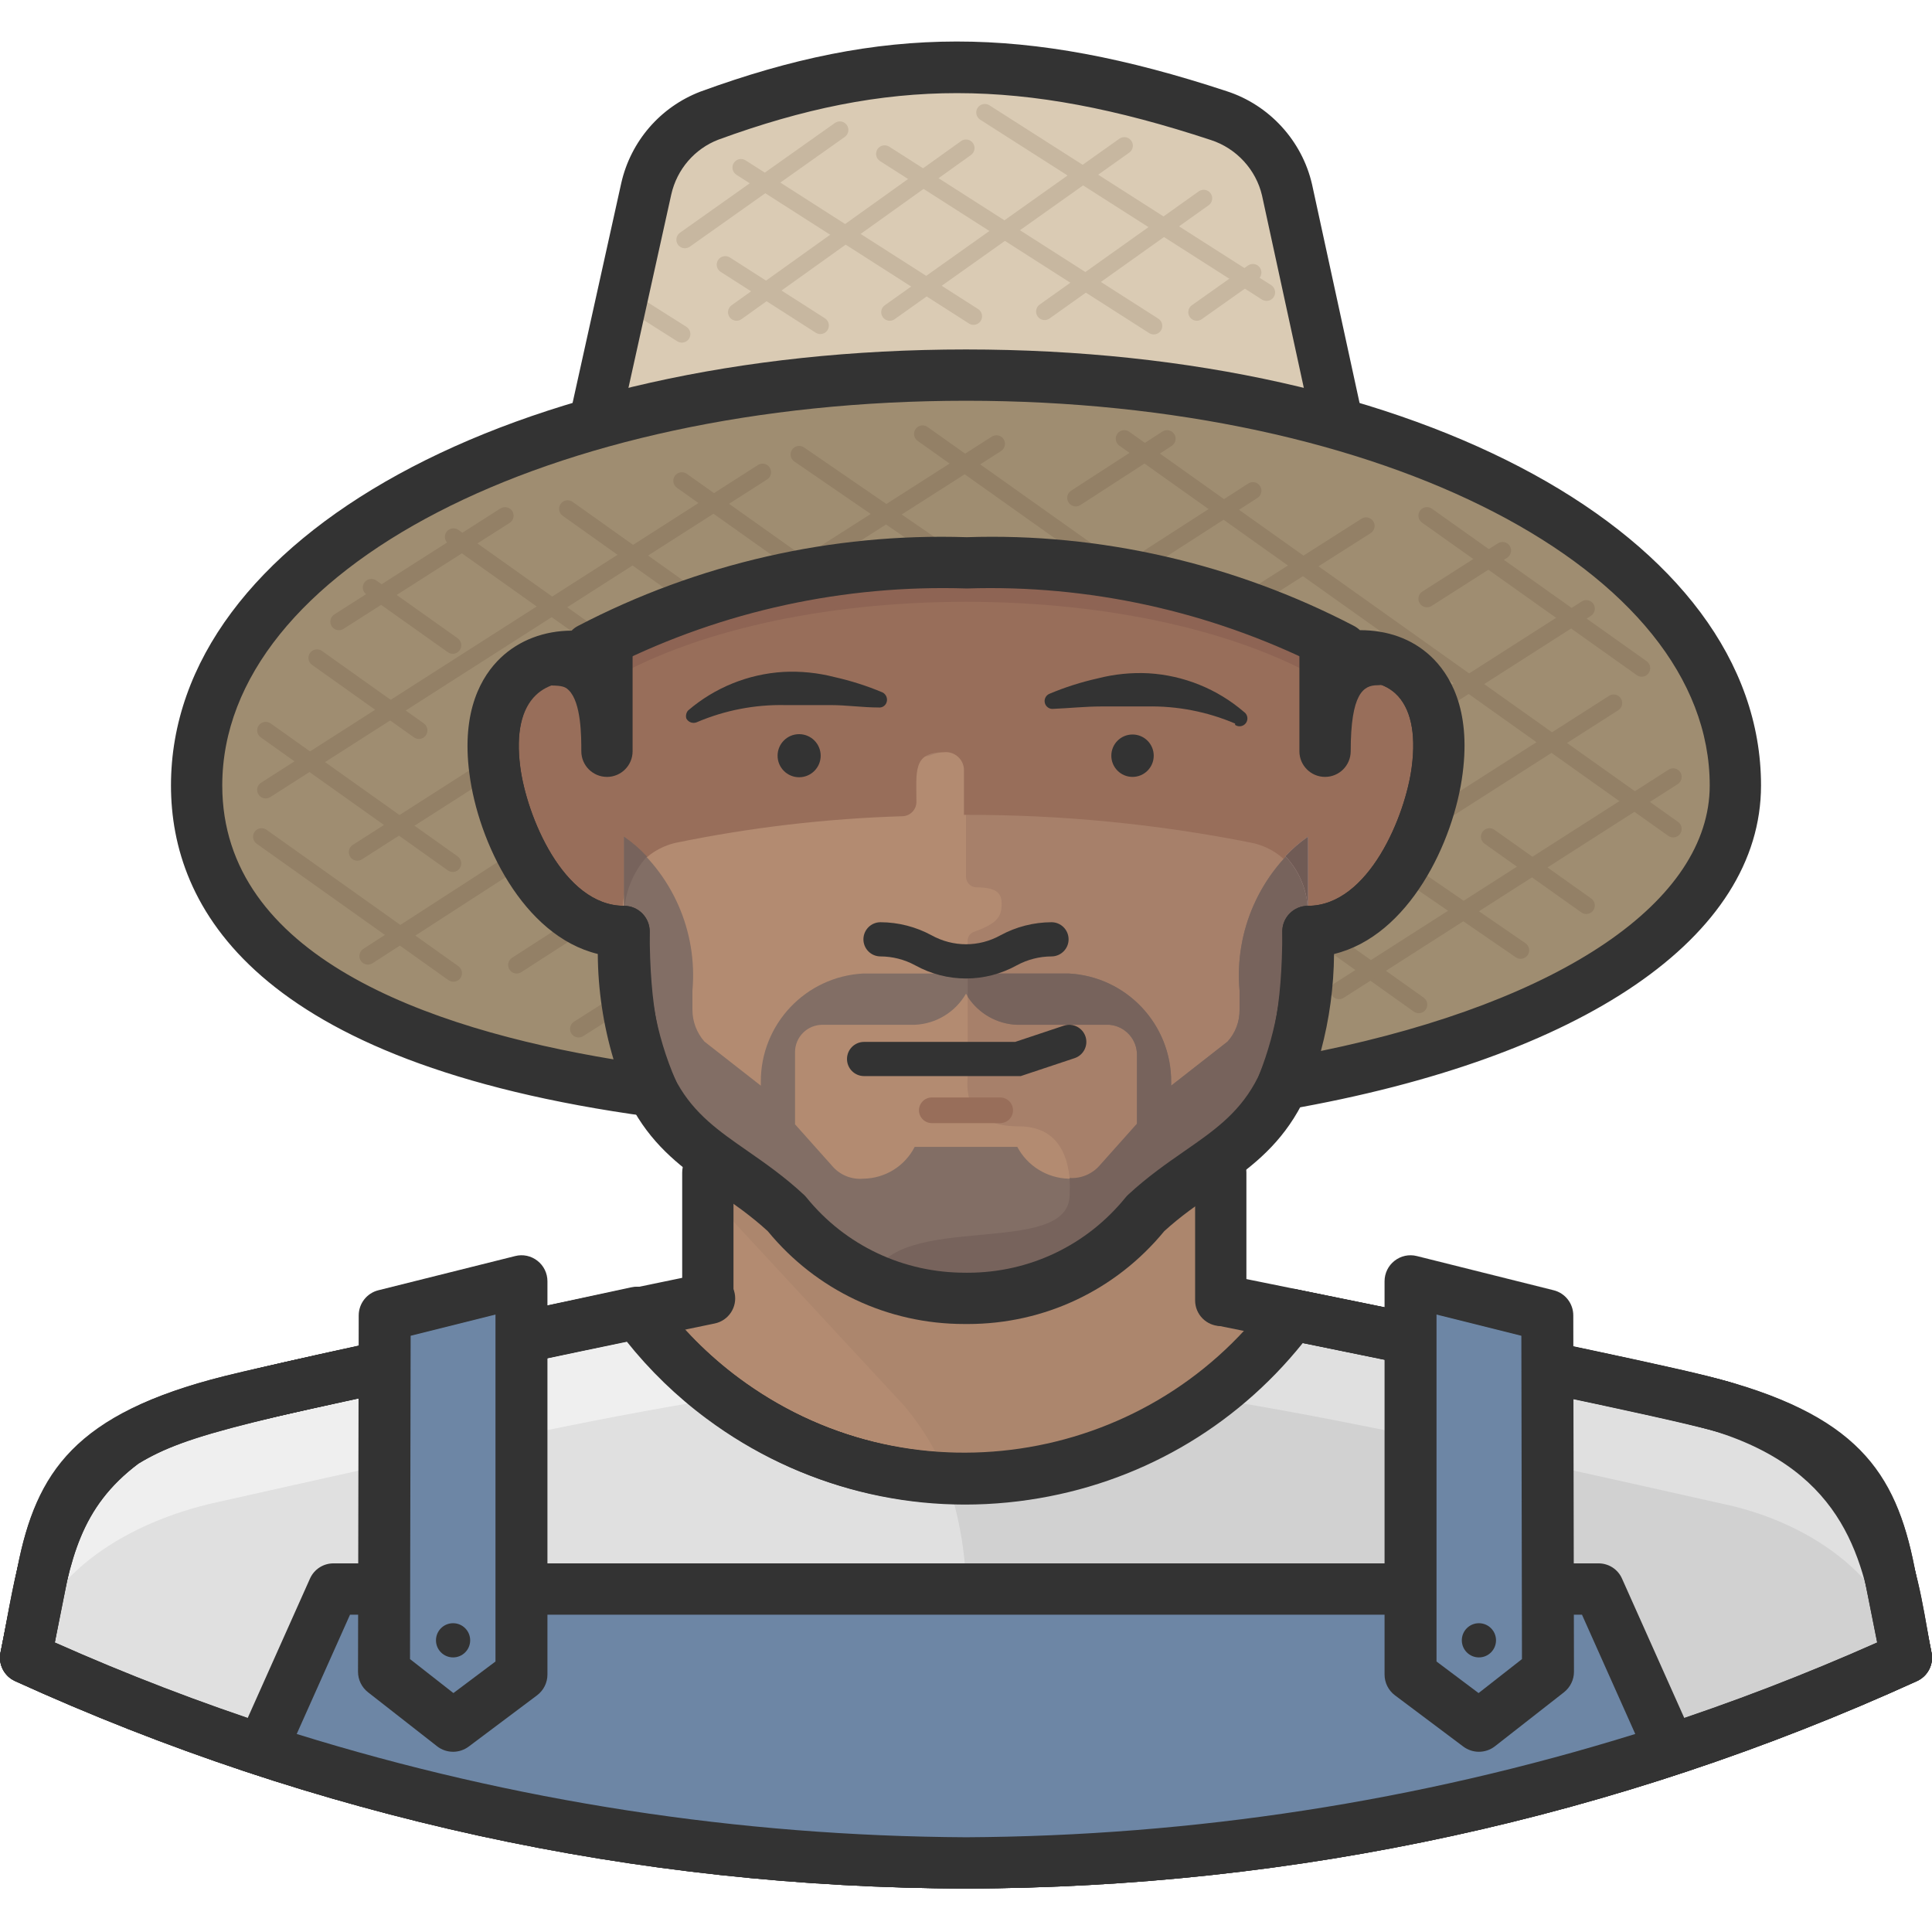
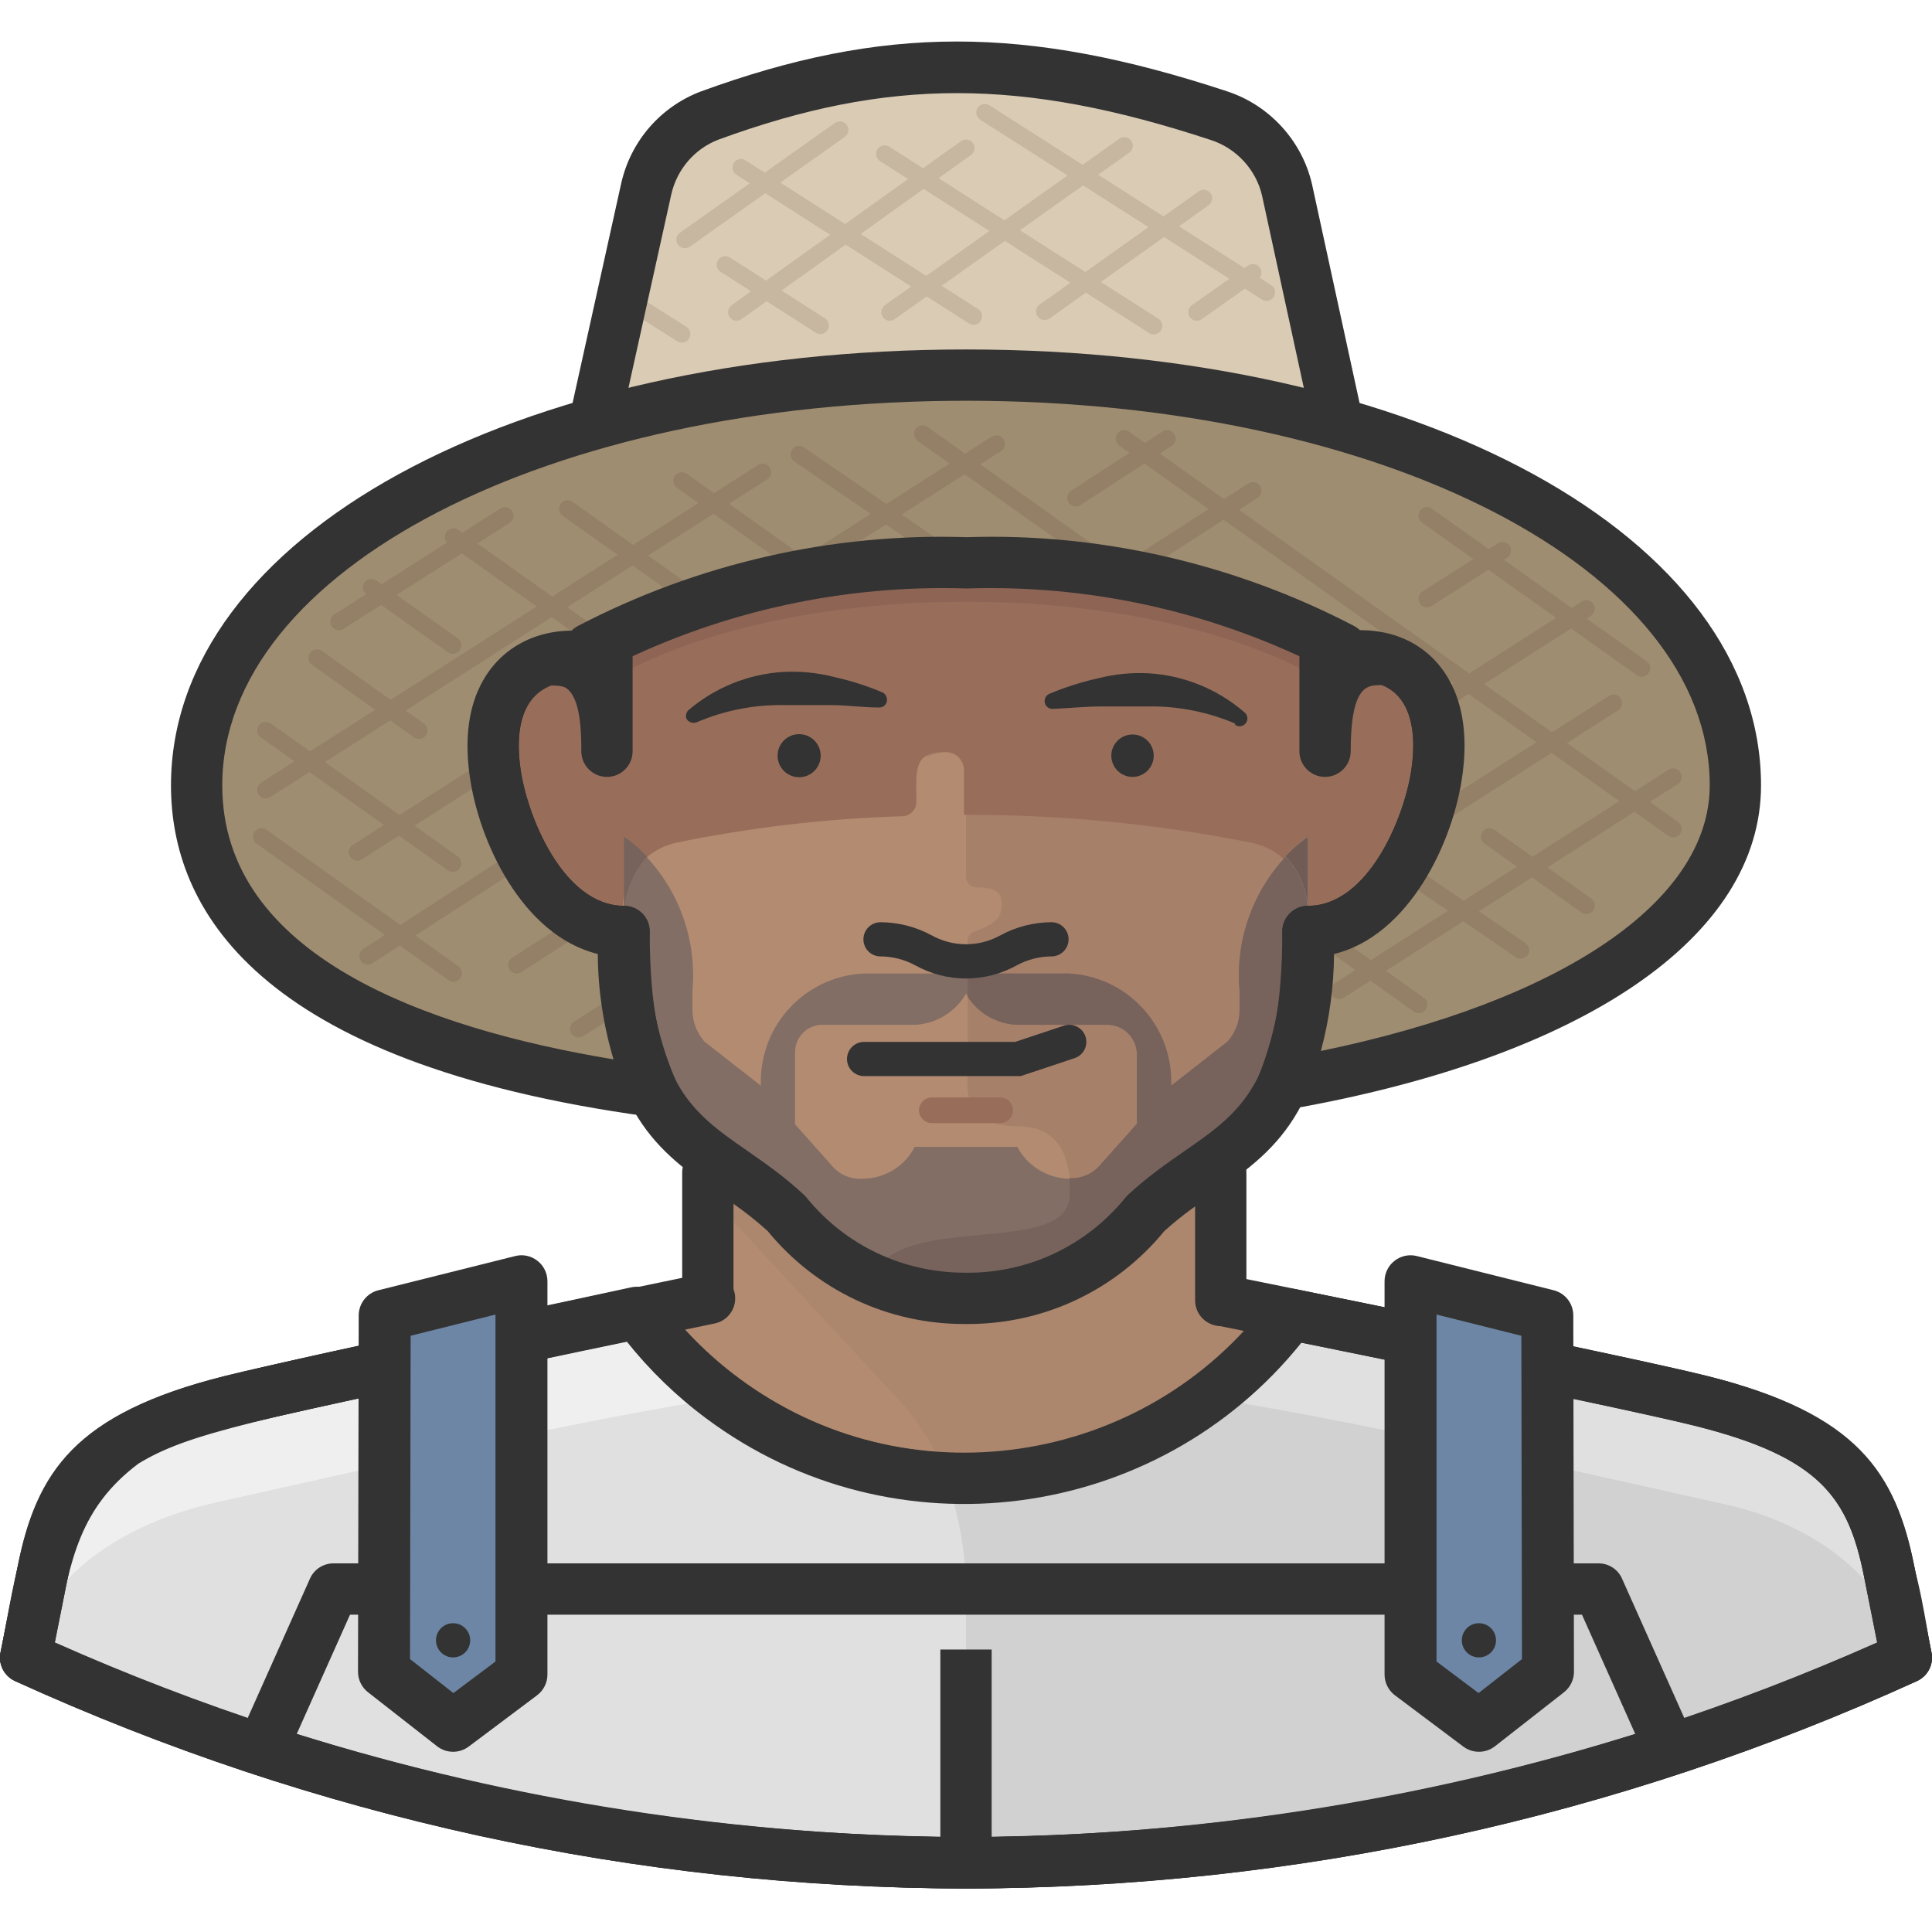
<svg xmlns="http://www.w3.org/2000/svg" height="512pt" viewBox="0 -11 512.001 512" width="512pt">
  <path d="m500.672 405.574c-4.531-22.926-13.594-36.246-49.84-45.309-22.746-5.711-126.867-26.734-126.867-26.734v-33.801h-135.93v33.348s-104.121 21.57-126.867 27.188c-36.246 9.062-45.309 22.293-49.84 45.309l-4.531 22.746c78.262 35.625 163.215 54.16 249.203 54.371 85.988-.211 170.941-18.746 249.203-54.371zm0 0" fill="#b38b71" />
  <path d="m450.832 360.266c-22.746-5.711-126.867-26.734-126.867-26.734v-33.891h-135.93v6.254l51.746 55.82c12.281 14.754 18.125 33.82 16.219 52.922v68.055c85.988-.215 170.941-18.75 249.203-54.371l-4.531-22.746c-4.531-22.926-13.594-36.246-49.84-45.309zm0 0" fill="#ac866d" />
  <path d="m6.797 428.32c78.262 35.621 163.215 54.156 249.203 54.371 85.988-.215 170.941-18.75 249.203-54.371-4.078-20.301-5.254-53.105-49.023-66.605-16.129-4.531-97.508-20.934-113.727-24.285-35.5 47.758-102.992 57.699-150.75 22.203-8.629-6.414-16.246-14.082-22.605-22.75-105.027 22.113-120.977 25.105-135.93 34.164-20.66 15.496-21.656 33.895-26.371 57.273zm0 0" fill="#efefef" />
  <path d="m256.02 489.484c-87.586-.211-172.371-18.715-252.035-54.98-2.883-1.309-4.473-4.434-3.852-7.531.566-2.797 1.078-5.52 1.574-8.176 3.812-20.383 7.105-37.973 27.383-53.176 15.633-9.516 29.707-12.48 121.266-31.734l17.344-3.656c2.586-.559 5.297.477 6.879 2.637 5.973 8.133 13.098 15.301 21.176 21.309 21.645 16.082 48.266 22.77 74.93 18.852 26.68-3.93 50.23-18.008 66.316-39.656 1.57-2.121 4.242-3.16 6.832-2.602l11.383 2.336c28.848 5.895 88.875 18.16 102.805 22.07 43.531 13.426 49.051 44.789 52.699 65.543.379 2.184.75 4.281 1.148 6.266.621 3.094-.973 6.211-3.848 7.52-79.664 36.266-164.453 54.77-252 54.98zm-241.523-65.156c76.473 34.016 157.699 51.363 241.523 51.566 83.793-.203 165.043-17.559 241.527-51.586-.07-.406-.148-.824-.219-1.238-3.445-19.566-7.727-43.93-43.152-54.859-13.293-3.734-75.23-16.391-101.68-21.797l-7.258-1.484c-18.141 22.602-43.742 37.301-72.574 41.547-30.227 4.469-60.457-3.141-85.016-21.398-7.988-5.93-15.152-12.867-21.348-20.66l-13.148 2.77c-87.586 18.422-103.363 21.742-116.461 29.68-15.492 11.656-18.062 25.398-21.625 44.426-.184 1.008-.375 2.016-.57 3.035zm0 0" fill="#333" />
  <path d="m505.203 428.32c-5.164-22.293-26.641-36.25-49.023-40.871-59.355-13.32-101.133-22.562-135.93-28-38.211 28.441-90.559 28.441-128.77 0-34.254 5.348-75.668 14.59-134.297 27.73-22.383 4.98-45.312 18.121-50.656 40.867 78.527 34.812 163.309 53.309 249.203 54.371 85.891-1.062 170.672-19.559 249.203-54.371zm0 0" fill="#e0e0e0" />
  <path d="m256 482.691c85.988-.215 170.941-18.75 249.203-54.371l-4.258-21.387c-4.949-22.465-22.363-40.09-44.766-45.309l-2.086-.637c-9.875-2.535-33.074-7.52-56.094-12.324l-46.125-9.516-9.059-1.902c-20.262 27.422-52.359 43.57-86.453 43.5h-4.895c3.598 10.918 5.133 22.41 4.531 33.891zm0 0" fill="#e0e0e0" />
  <path d="m505.203 428.32c-5.164-22.293-26.641-36.25-49.023-40.871-59.355-13.32-101.133-22.562-135.93-28-18.602 13.98-41.25 21.523-64.52 21.477h-4.895c3.773 10.824 5.523 22.25 5.164 33.711v68.055h15.586.906c80.297-3.348 159.246-21.793 232.711-54.371zm0 0" fill="#d1d1d1" />
  <path d="m256.02 489.398c-87.566-.215-172.355-18.719-252.035-54.984-2.875-1.309-4.469-4.422-3.852-7.523l4.531-22.652c4.852-24.551 15.387-40.699 54.855-50.566 22.621-5.672 122.891-26.371 127.145-27.25 3.633-.77 7.277 1.613 8.027 5.285.762 3.672-1.605 7.266-5.281 8.027-1.043.211-104.238 21.512-126.586 27.121-33.23 8.312-40.684 19.062-44.828 40.035l-3.473 17.363c76.484 34 157.703 51.344 241.496 51.551 83.754-.203 164.973-17.551 241.461-51.551l-3.473-17.344c-4.129-20.992-11.582-31.742-44.82-40.055-22.328-5.512-125.531-26.363-126.566-26.574-3.684-.742-6.062-4.328-5.32-8.008.754-3.684 4.391-6.055 8.012-5.32 4.254.859 104.527 21.125 127.148 26.707 39.715 9.93 49.93 25.445 54.883 50.602l4.523 22.629c.621 3.098-.973 6.215-3.848 7.523-79.691 36.266-164.48 54.77-252 54.984zm0 0" fill="#333" />
  <path d="m256.02 489.484c-87.586-.211-172.371-18.715-252.035-54.98-2.871-1.309-4.469-4.414-3.852-7.512l4.531-22.746c4.949-25.141 15.156-40.652 54.855-50.574 11.812-2.938 45.543-10.16 75.305-16.539 11.992-2.566 23.371-5 32.469-6.98 2.648-.543 5.332.457 6.922 2.629 5.973 8.133 13.094 15.301 21.176 21.309 44.688 33.191 108.043 23.867 141.246-20.805 1.566-2.117 4.277-3.109 6.797-2.613 39.273 7.949 93.309 18.984 109.082 23.008 39.43 9.859 49.973 26.012 54.82 50.566l4.531 22.746c.621 3.098-.973 6.203-3.848 7.512-79.664 36.266-164.453 54.77-252 54.98zm-241.5-65.141c76.465 34 157.688 51.348 241.5 51.551 83.77-.203 164.988-17.551 241.457-51.559l-3.469-17.434v-.008c-4.152-20.973-11.602-31.727-44.824-40.035-16.336-4.18-78.477-16.797-104.301-22.027-38.316 47.727-108.078 56.98-157.598 20.16-7.984-5.922-15.141-12.859-21.328-20.637-8.297 1.785-18.074 3.883-28.285 6.07-29.66 6.352-63.277 13.555-74.863 16.434-33.23 8.309-40.684 19.059-44.812 40.023zm0 0" fill="#333" />
-   <path d="m256.02 489.484c-87.586-.211-172.371-18.715-252.035-54.98-2.883-1.309-4.473-4.434-3.852-7.531.566-2.797 1.078-5.52 1.574-8.176 3.812-20.383 7.105-37.973 27.383-53.176 15.633-9.516 29.707-12.48 121.266-31.734l17.344-3.656c2.586-.559 5.297.477 6.879 2.637 5.973 8.133 13.098 15.301 21.176 21.309 21.645 16.082 48.266 22.77 74.93 18.852 26.68-3.93 50.23-18.008 66.316-39.656 1.57-2.121 4.242-3.16 6.832-2.602l11.383 2.336c28.848 5.895 88.875 18.16 102.805 22.07 43.531 13.426 49.051 44.789 52.699 65.543.379 2.184.75 4.281 1.148 6.266.621 3.094-.973 6.211-3.848 7.52-79.664 36.266-164.453 54.77-252 54.98zm-241.523-65.156c76.473 34.016 157.699 51.363 241.523 51.566 83.793-.203 165.043-17.559 241.527-51.586-.07-.406-.148-.824-.219-1.238-3.445-19.566-7.727-43.93-43.152-54.859-13.293-3.734-75.23-16.391-101.68-21.797l-7.258-1.484c-18.141 22.602-43.742 37.301-72.574 41.547-30.227 4.469-60.457-3.141-85.016-21.398-7.988-5.93-15.152-12.867-21.348-20.66l-13.148 2.77c-87.586 18.422-103.363 21.742-116.461 29.68-15.492 11.656-18.062 25.398-21.625 44.426-.184 1.008-.375 2.016-.57 3.035zm0 0" fill="#333" />
  <path d="m187.586 339.789c-3.754 0-6.797-3.047-6.797-6.797v-33.258c0-3.75 3.043-6.797 6.797-6.797 3.75 0 6.797 3.047 6.797 6.797v33.258c0 3.75-3.047 6.797-6.797 6.797zm0 0" fill="#333" />
  <path d="m323.516 340.414c-3.754 0-6.797-3.043-6.797-6.793v-33.887c0-3.754 3.043-6.797 6.797-6.797 3.75 0 6.793 3.043 6.793 6.797v33.887c0 3.75-3.043 6.793-6.793 6.793zm0 0" fill="#333" />
  <path d="m249.203 426.141h13.594v56.551h-13.594zm0 0" fill="#333" />
-   <path d="m423.645 410.105h-335.289l-19.031 42.59c60.312 19.543 123.277 29.66 186.676 29.996 63.398-.336 126.363-10.453 186.676-29.996zm0 0" fill="#6d86a5" />
  <path d="m256.035 489.484c-64.25-.336-127.75-10.539-188.805-30.316-1.836-.602-3.332-1.949-4.113-3.707-.789-1.762-.785-3.773.004-5.531l19.031-42.594c1.094-2.449 3.52-4.027 6.203-4.027h335.289c2.684 0 5.117 1.574 6.203 4.027l19.027 42.594c.789 1.758.789 3.77.008 5.531-.785 1.758-2.281 3.105-4.113 3.707-61.051 19.777-124.547 29.98-188.734 30.316zm-177.402-40.961c57.504 17.848 117.148 27.051 177.402 27.371 60.188-.32 119.832-9.523 177.328-27.371l-14.125-31.621h-326.477zm0 0" fill="#333" />
  <path d="m120.07 446.352-18.305-14.316.184-94.426 36.246-9.062v104.215zm0 0" fill="#6d86a5" />
  <path d="m120.07 453.238c-1.5 0-3-.484-4.242-1.461l-18.305-14.316c-1.672-1.312-2.648-3.32-2.645-5.434l.184-94.426c.004-3.16 2.156-5.91 5.215-6.672l36.25-9.062c2.051-.531 4.234-.055 5.906 1.258 1.672 1.301 2.645 3.301 2.645 5.426v104.211c0 2.168-1.016 4.211-2.75 5.512l-18.125 13.594c-1.223.91-2.68 1.371-4.133 1.371zm-11.41-24.559 11.5 9 11.148-8.363v-91.945l-22.484 5.621zm0 0" fill="#333" />
  <path d="m124.602 423.699c0 2.5-2.027 4.531-4.531 4.531-2.5 0-4.531-2.031-4.531-4.531 0-2.504 2.031-4.531 4.531-4.531 2.504 0 4.531 2.027 4.531 4.531zm0 0" fill="#333" />
  <path d="m391.93 446.352 18.305-14.316-.18-94.426-36.25-9.062v104.215zm0 0" fill="#6d86a5" />
  <path d="m391.93 453.238c-1.453 0-2.902-.461-4.133-1.371l-18.125-13.594c-1.734-1.301-2.75-3.344-2.75-5.512v-104.215c0-2.121.973-4.121 2.645-5.422 1.672-1.312 3.84-1.781 5.91-1.258l36.25 9.062c3.062.758 5.211 3.512 5.211 6.672l.18 94.426c.008 2.113-.977 4.121-2.637 5.434l-18.301 14.316c-1.25.977-2.754 1.461-4.25 1.461zm-11.238-23.922 11.148 8.363 11.496-9-.16-85.688-22.484-5.621zm0 0" fill="#333" />
  <path d="m396.461 423.699c0 2.5-2.027 4.531-4.531 4.531-2.504 0-4.531-2.031-4.531-4.531 0-2.504 2.027-4.531 4.531-4.531 2.504 0 4.531 2.027 4.531 4.531zm0 0" fill="#333" />
  <path d="m256 333.078c18.453.141 35.965-8.133 47.574-22.473 21.023-19.484 43.043-18.125 43.043-74.762 20.391 0 32.172-26.367 34.254-42.77 3.172-24.289-11.324-32.625-25.191-29.723v-27.188c0-52.648-27.727-99.68-99.68-99.68s-99.68 46.758-99.68 99.68v27.188c-13.867-2.902-28.367 5.438-25.195 29.723 2.086 16.402 13.867 42.77 34.254 42.77 0 56.637 22.023 55.188 43.047 74.762 11.609 14.34 29.121 22.613 47.574 22.473zm0 0" fill="#b38b71" />
  <path d="m355.684 163.348v-27.184c0-52.559-27.188-99.23-99.684-99.68v103.574c0 19.395-11.961 29.816-45.309 29.816-1.539 0-1.449 4.348 0 4.531 11.793.93 22.945 5.742 31.715 13.684.922 1.176 2.48 1.645 3.898 1.176 1.387-.492 2.812-.887 4.258-1.176 2.453-.504 4.844 1.082 5.348 3.531.059.301.09.602.09.91v28.816c0 1.551 1.258 2.809 2.809 2.809 6.254 0 6.797 2.266 6.617 5.164-.184 2.898-1.633 4.621-7.523 6.707-1.004.465-1.594 1.527-1.449 2.629v35.25c0 2.176-2.086 13.594 13.594 13.594 13.59 0 13.59 13.59 13.59 18.121 0 17.039-46.215 3.988-52.285 22.203 7.801 3.32 16.168 5.105 24.648 5.258 18.449.137 35.961-8.133 47.574-22.477 21.023-19.48 43.043-18.121 43.043-74.758 20.391 0 32.168-26.371 34.254-42.773 3.176-24.289-11.598-32.172-25.188-29.727zm0 0" fill="#a7806a" />
  <path d="m355.41 163.531v-27.188c0-52.648-27.73-99.68-99.68-99.68-71.953 0-99.684 46.758-99.684 99.68v27.188c-13.863-2.992-28.273 5.438-25.191 29.723 2.086 16.312 13.863 42.68 34.164 42.77v-6.16c.066-8.348 5.832-15.57 13.957-17.488 19.844-4.094 40.008-6.457 60.262-7.07 1.996-.094 3.578-1.715 3.625-3.715 0-8.066-1-13.23 7.156-13.23 2.629-.355 5.051 1.488 5.406 4.117.016.105.023.215.031.324v12.141c25.648-.074 51.242 2.414 76.391 7.434 8.27 1.773 14.211 9.031 14.32 17.488v6.16c20.387 0 32.078-26.461 34.164-42.77 3.441-24.285-11.059-32.352-24.922-29.723zm0 0" fill="#986e5a" />
  <path d="m328.496 251.523v5.074c.043 3.109-1.09 6.117-3.172 8.426l-14.953 11.691v-.906c.117-15.336-11.867-28.043-27.184-28.82h-54.371c-15.316.777-27.305 13.484-27.188 28.82v.906l-14.953-11.691c-2.043-2.332-3.172-5.328-3.172-8.426v-5.074c1.41-15.812-5.441-31.23-18.121-40.781v25.102c0 56.637 22.02 55.188 43.043 74.762 21.629 26.273 60.461 30.039 86.738 8.41 3.066-2.523 5.887-5.344 8.41-8.41 20.934-19.391 42.953-18.125 43.043-74.398v-25.465c-12.676 9.551-19.531 24.969-18.121 40.781zm-27.188 35.43-9.785 10.965c-2.043 2.449-5.16 3.738-8.336 3.445-5.719-.152-10.914-3.375-13.594-8.43h-27.188c-2.617 5.113-7.848 8.355-13.59 8.43-3.18.293-6.297-.996-8.34-3.445l-9.785-10.965v-19.121c0-4.004 3.246-7.25 7.25-7.25h24.465c5.645-.238 10.773-3.348 13.594-8.246 2.82 4.898 7.949 8.008 13.594 8.246h24.465c4.156.379 7.316 3.898 7.25 8.066zm0 0" fill="#826e65" />
  <path d="m328.496 251.523v5.074c.043 3.109-1.09 6.117-3.172 8.426l-14.953 11.691v-.906c.117-15.336-11.867-28.043-27.184-28.82h-26.734v6.164c2.891 4.488 7.805 7.266 13.141 7.43h24.465c4.156.379 7.316 3.895 7.25 8.066v18.125l-9.785 10.965c-1.996 2.355-4.984 3.633-8.066 3.441.078 1.48.078 2.961 0 4.441 0 17.035-46.215 3.988-52.285 22.203 7.855 3.344 16.289 5.129 24.828 5.254 18.453.141 35.965-8.133 47.574-22.473 20.934-19.395 42.953-18.125 43.043-74.398v-25.465c-12.676 9.551-19.531 24.969-18.121 40.781zm0 0" fill="#77635c" />
  <path d="m165.383 210.742v21.117c.008-5.855 2.168-11.5 6.07-15.859-1.812-1.984-3.848-3.75-6.07-5.258zm0 0" fill="#77635c" />
  <path d="m346.621 210.742c-2.176 1.5-4.184 3.23-5.984 5.168 3.863 4.09 6.004 9.508 5.984 15.133zm0 0" fill="#c3a49f" />
  <path d="m355.684 163.348v-27.184c0-52.648-27.73-99.68-99.684-99.68-71.949 0-99.68 46.758-99.68 99.68v27.184c-2.059-.414-4.16-.566-6.254-.449-.043 1.672.109 3.344.453 4.98 1.195 2.074 3.406 3.352 5.801 3.355 1.242-.02 2.461-.363 3.531-.996 23.02-13.867 58.09-21.75 96.148-21.75s73.129 7.883 96.148 21.75c3.16 1.801 7.18.754 9.059-2.359.348-1.637.531-3.309.547-4.98-2.035-.102-4.074.051-6.07.449zm0 0" fill="#8e6454" />
  <path d="m346.621 210.742c-2.176 1.5-4.184 3.23-5.984 5.168 3.863 4.09 6.004 9.508 5.984 15.133zm0 0" fill="#705b55" />
  <path d="m136.02 124.656c0 18.121 10.965 20.297 10.965 39.238 13.867-.094 13.867 16.945 13.867 24.195v-64.793zm0 0" fill="#a8a8a8" />
  <path d="m160.852 194.887c-3.754 0-6.797-3.047-6.797-6.797 0-3.852 0-12.867-3.305-16.156-.598-.586-1.203-1.168-3.719-1.242-1.508.051-3.547-.699-4.832-1.973-1.285-1.281-2.008-3.016-2.008-4.824 0-7.887-2.219-12.07-4.785-16.914-2.895-5.469-6.184-11.672-6.184-22.324 0-3.609 2.82-6.59 6.426-6.789l24.828-1.355c1.824-.059 3.688.566 5.047 1.852 1.352 1.285 2.121 3.066 2.121 4.934v64.793c.004 3.75-3.043 6.797-6.793 6.797zm-7.066-30.992h.086zm-.328-5.816c.199.066.398.141.598.215v-27.82l-10.594.578c.797 3.598 2.262 6.359 3.957 9.562 2.43 4.582 5.117 9.664 6.039 17.465zm0 0" fill="#333" />
  <path d="m351.152 123.477v64.609c0-7.25 0-24.285 13.863-24.285 0-19.031 10.965-21.566 10.965-39.238zm0 0" fill="#a8a8a8" />
  <path d="m351.152 194.887c-3.754 0-6.797-3.047-6.797-6.797v-64.609c0-1.855.762-3.629 2.098-4.914 1.336-1.277 3.141-1.941 4.992-1.879l24.828 1.082c3.637.16 6.504 3.156 6.504 6.793 0 10.352-3.246 16.527-6.105 21.984-2.609 4.957-4.855 9.242-4.855 17.254 0 3.754-3.047 6.797-6.797 6.797-3.672 0-7.07 2.121-7.07 17.492-.004 3.75-3.047 6.797-6.797 6.797zm6.793-64.309v27.555c.203-.07.398-.141.602-.203.93-7.891 3.637-13.047 6.09-17.707 1.629-3.113 3.043-5.801 3.852-9.188zm0 0" fill="#333" />
  <path d="m256.477 339.875c-.316 0-.637 0-.953 0-20.27 0-39.191-8.938-52.062-24.609-4.34-3.984-8.84-7.117-13.191-10.141-15.578-10.824-30.332-21.082-31.598-63.254-19.98-4.672-31.965-29.676-34.285-47.941-2.23-17.09 3.418-26.348 8.551-31.109 4.457-4.129 10.258-6.457 16.586-6.785v-19.871c0-66.672 39.805-106.477 106.477-106.477s106.477 39.805 106.477 106.477v19.871c6.328.328 12.125 2.656 16.586 6.785 5.133 4.758 10.785 14.02 8.559 31.133-2.328 18.246-14.312 43.246-34.293 47.918-1.266 42.254-16.055 52.512-31.672 63.352-4.328 3-8.805 6.105-13.125 10.051-12.867 15.664-31.789 24.602-52.055 24.602zm-.477-13.59h.473c16.316 0 31.535-7.258 41.82-19.957.203-.258.426-.488.664-.707 5.125-4.754 10.344-8.375 14.945-11.57 15.055-10.441 25.922-17.988 25.922-58.207 0-3.75 3.043-6.793 6.793-6.793 16.133 0 25.879-23.992 27.516-36.84 1.176-9.012-.32-15.719-4.309-19.418-3.062-2.828-7.684-3.852-12.754-2.789-2 .402-4.09-.086-5.672-1.379-1.594-1.293-2.512-3.23-2.512-5.277v-27.184c0-27.93-9.055-92.883-92.887-92.883-83.836 0-92.883 64.953-92.883 92.883v27.184c0 2.051-.922 3.984-2.512 5.277-1.594 1.293-3.688 1.805-5.676 1.375-5.047-1.043-9.695-.039-12.754 2.793-3.988 3.699-5.48 10.406-4.309 19.398 1.637 12.867 11.383 36.859 27.516 36.859 3.75 0 6.797 3.043 6.797 6.793 0 40.156 10.84 47.688 25.848 58.121 4.629 3.219 9.875 6.867 15.027 11.664.234.211.457.449.652.699 10.371 12.805 25.824 20.023 42.242 19.953.016.004.035.004.051.004zm0 0" fill="#333" />
  <path d="m217.488 189.266c0 3.156-2.559 5.711-5.711 5.711s-5.707-2.555-5.707-5.711c0-3.152 2.555-5.707 5.707-5.707s5.711 2.555 5.711 5.707zm0 0" fill="#333" />
  <path d="m305.75 189.266c0 3.105-2.516 5.621-5.617 5.621-3.105 0-5.621-2.516-5.621-5.621 0-3.102 2.516-5.617 5.621-5.617 3.102 0 5.617 2.516 5.617 5.617zm0 0" fill="#333" />
  <path d="m182.328 177.305c7.078-6.086 15.961-9.684 25.281-10.242 4.543-.234 9.098.223 13.504 1.359 4.371.977 8.648 2.34 12.777 4.078 1.02.527 1.457 1.758.996 2.809-.355.812-1.207 1.293-2.086 1.18-4.258 0-8.426-.633-12.594-.633-4.172 0-8.156 0-12.145 0-8.027-.164-15.996 1.379-23.379 4.531-1.055.461-2.285.023-2.809-1-.191-.727-.023-1.5.453-2.082zm0 0" fill="#333" />
  <path d="m327.316 180.75c-7.383-3.152-15.352-4.695-23.379-4.531-3.988 0-8.066 0-12.141 0-4.078 0-8.34.453-12.598.633-1.141.156-2.191-.641-2.348-1.785-.125-.934.391-1.836 1.262-2.203 4.125-1.738 8.402-3.102 12.777-4.078 4.402-1.137 8.957-1.594 13.5-1.359 9.32.559 18.203 4.156 25.281 10.242.953.648 1.195 1.949.547 2.898-.652.953-1.949 1.195-2.902.543zm0 0" fill="#333" />
  <path d="m270.504 274.176h-41.508c-2.504 0-4.531-2.023-4.531-4.531 0-2.504 2.027-4.531 4.531-4.531h40.039l12.895-4.301c2.371-.785 4.938.504 5.734 2.867.789 2.375-.496 4.941-2.867 5.734zm0 0" fill="#333" />
  <path d="m265.062 286.637h-18.125c-1.875 0-3.398-1.523-3.398-3.398s1.523-3.398 3.398-3.398h18.125c1.875 0 3.398 1.523 3.398 3.398 0 1.879-1.523 3.398-3.398 3.398zm0 0" fill="#986e5a" />
  <path d="m256.008 248.309c-4.645 0-9.289-1.168-13.527-3.52-2.781-1.508-5.953-2.32-9.148-2.328-2.504-.008-4.527-2.043-4.516-4.543.008-2.5 2.035-4.52 4.531-4.52h.012c4.695.02 9.352 1.207 13.477 3.445 5.754 3.188 12.574 3.195 18.297.02 4.152-2.258 8.816-3.445 13.504-3.465h.02c2.496 0 4.52 2.02 4.531 4.516.008 2.5-2.02 4.535-4.516 4.547-3.203.008-6.371.82-9.184 2.344-4.215 2.336-8.844 3.504-13.48 3.504zm0 0" fill="#333" />
  <path d="m323.148 19.898c-50.836-17.035-87.355-17.672-135.113-.27-8.547 3.207-14.91 10.492-16.945 19.391l-14.77 67.512h199.363l-14.863-66.879c-2.062-9.203-8.75-16.68-17.672-19.754zm0 0" fill="#dacbb4" />
  <path d="m181.508 54.789c-.707 0-1.406-.332-1.848-.957-.723-1.023-.484-2.434.539-3.16l41.055-29.086c1.016-.715 2.438-.488 3.156.539.723 1.023.484 2.434-.539 3.16l-41.051 29.086c-.398.281-.855.418-1.312.418zm0 0" fill="#c7b7a0" />
  <path d="m195.195 74c-.703 0-1.398-.328-1.84-.945-.73-1.02-.496-2.434.523-3.16l60.805-43.5c1.004-.734 2.418-.512 3.156.523.73 1.016.496 2.434-.52 3.156l-60.805 43.5c-.398.289-.859.426-1.32.426zm0 0" fill="#c7b7a0" />
  <path d="m235.793 74c-.707 0-1.406-.332-1.844-.957-.727-1.016-.488-2.434.535-3.152l62.16-44.133c1.02-.73 2.434-.492 3.16.535.727 1.016.477 2.434-.539 3.152l-62.164 44.133c-.398.285-.852.422-1.309.422zm0 0" fill="#c7b7a0" />
  <path d="m276.84 73.82c-.707 0-1.406-.332-1.848-.953-.727-1.016-.488-2.434.539-3.16l42.141-29.992c1.012-.723 2.426-.5 3.16.531.727 1.016.488 2.434-.539 3.156l-42.141 29.996c-.398.285-.852.422-1.312.422zm0 0" fill="#c7b7a0" />
  <path d="m317.168 74c-.707 0-1.406-.332-1.848-.957-.727-1.02-.477-2.438.539-3.156l14.859-10.516c1.023-.727 2.434-.484 3.156.539.727 1.023.48 2.438-.539 3.16l-14.855 10.512c-.398.285-.859.418-1.312.418zm0 0" fill="#c7b7a0" />
  <path d="m257.996 75.086c-.422 0-.84-.117-1.223-.359l-61.621-39.418c-1.055-.672-1.363-2.074-.688-3.129.676-1.059 2.074-1.355 3.129-.684l61.625 39.414c1.051.676 1.363 2.078.684 3.129-.43.68-1.164 1.047-1.906 1.047zm0 0" fill="#c7b7a0" />
  <path d="m305.754 77.625c-.418 0-.84-.113-1.223-.359l-71.32-45.582c-1.051-.676-1.359-2.074-.684-3.129.672-1.059 2.07-1.355 3.129-.688l71.316 45.586c1.055.672 1.363 2.07.691 3.129-.434.676-1.168 1.043-1.91 1.043zm0 0" fill="#c7b7a0" />
  <path d="m217.398 77.531c-.418 0-.844-.113-1.219-.359l-25.195-16.129c-1.055-.672-1.363-2.074-.688-3.129.68-1.059 2.09-1.352 3.129-.684l25.195 16.129c1.051.672 1.363 2.074.684 3.129-.434.676-1.164 1.043-1.906 1.043zm0 0" fill="#c7b7a0" />
  <path d="m180.695 79.797c-.414 0-.836-.113-1.211-.348l-15.316-9.695c-1.059-.672-1.371-2.07-.703-3.129.676-1.059 2.082-1.352 3.129-.703l15.316 9.695c1.055.672 1.371 2.07.703 3.129-.434.68-1.172 1.051-1.918 1.051zm0 0" fill="#c7b7a0" />
  <path d="m335.656 68.742c-.418 0-.84-.113-1.223-.352l-74.672-47.668c-1.051-.676-1.363-2.074-.691-3.129.68-1.062 2.086-1.359 3.129-.695l74.68 47.668c1.051.676 1.363 2.074.688 3.129-.434.676-1.168 1.047-1.91 1.047zm0 0" fill="#c7b7a0" />
  <path d="m355.672 113.328c-3.121 0-5.938-2.172-6.629-5.355l-14.59-67.148c-1.586-6.863-6.789-12.535-13.578-14.727-50.113-16.531-85.492-16.555-130.504-.086-6.27 2.41-10.969 7.844-12.473 14.5l-14.941 67.488c-.812 3.66-4.461 5.934-8.105 5.168-3.664-.812-5.98-4.441-5.168-8.105l14.949-67.512c2.516-11.125 10.352-20.188 20.965-24.266 48.367-17.684 86.129-17.703 139.5-.113 11.273 3.645 19.957 13.109 22.609 24.688l14.613 67.23c.805 3.668-1.523 7.285-5.195 8.082-.488.105-.973.156-1.453.156zm0 0" fill="#333" />
  <path d="m256 88.406c-112.641 0-203.895 45.312-203.895 108.742 0 46.762 49.66 71.32 120.797 81.016-5.812-13.316-8.391-27.816-7.52-42.32-20.391 0-32.172-26.367-34.254-42.77-3.172-24.289 11.598-32.172 25.191-29.723v-2.449c30.719-16.02 65.051-23.852 99.68-22.746 34.629-1.109 68.961 6.727 99.684 22.746v2.449c13.863-2.902 28.363 5.438 25.191 29.723-2.086 16.402-13.867 42.77-34.254 42.77.703 13.82-1.551 27.629-6.617 40.508 70.684-12.324 119.891-40.598 119.891-79.203 0-63.43-91.254-108.742-203.895-108.742zm0 0" fill="#9f8d71" />
  <g fill="#938066">
    <path d="m420.379 231.223c-.449 0-.91-.137-1.309-.422l-25.645-18.211c-1.02-.723-1.266-2.137-.539-3.156.723-1.023 2.141-1.262 3.156-.535l25.648 18.211c1.016.723 1.266 2.137.539 3.156-.441.625-1.141.957-1.852.957zm0 0" />
    <path d="m293.25 140.875c-.453 0-.914-.137-1.312-.418l-48.754-34.621c-1.023-.719-1.262-2.137-.535-3.152.723-1.02 2.145-1.258 3.152-.539l48.758 34.621c1.016.723 1.266 2.137.539 3.156-.441.621-1.141.953-1.848.953zm0 0" />
    <path d="m443.398 210.926c-.461 0-.91-.137-1.309-.422l-145.445-103.398c-1.023-.723-1.262-2.137-.539-3.156.727-1.027 2.145-1.258 3.16-.531l145.441 103.398c1.027.723 1.266 2.137.539 3.156-.441.621-1.141.953-1.848.953zm0 0" />
    <path d="m435.062 168.332c-.453 0-.914-.137-1.312-.422l-56.902-40.414c-1.023-.723-1.262-2.137-.539-3.156.719-1.02 2.133-1.262 3.16-.535l56.902 40.418c1.027.719 1.266 2.137.539 3.152-.441.625-1.141.957-1.848.957zm0 0" />
    <path d="m402.98 243.094c-.441 0-.891-.129-1.281-.398l-31.531-21.656c-1.027-.707-1.293-2.117-.586-3.148.719-1.023 2.133-1.285 3.152-.586l31.531 21.656c1.027.707 1.293 2.117.582 3.148-.441.637-1.148.984-1.867.984zm0 0" />
    <path d="m251.105 138.699c-.441 0-.887-.129-1.281-.398l-39.328-27.004c-1.031-.707-1.293-2.117-.586-3.148.715-1.023 2.121-1.293 3.152-.586l39.328 27.004c1.031.707 1.293 2.121.582 3.152-.438.637-1.145.98-1.867.98zm0 0" />
    <path d="m375.98 257.504c-.457 0-.91-.133-1.309-.414l-24.832-17.676c-1.023-.727-1.266-2.137-.539-3.16.727-1.023 2.145-1.262 3.16-.531l24.832 17.668c1.027.723 1.266 2.141.539 3.156-.441.629-1.141.957-1.852.957zm0 0" />
    <path d="m216.309 143.957c-.453 0-.91-.137-1.309-.422l-35.613-25.277c-1.023-.727-1.262-2.145-.539-3.16.727-1.027 2.145-1.258 3.156-.535l35.617 25.277c1.02.727 1.262 2.145.535 3.16-.438.625-1.137.957-1.848.957zm0 0" />
    <path d="m184.957 150.664c-.457 0-.914-.137-1.312-.422l-34.527-24.555c-1.02-.727-1.258-2.137-.531-3.16.73-1.02 2.148-1.254 3.16-.531l34.523 24.559c1.02.723 1.258 2.137.531 3.156-.441.621-1.137.953-1.844.953zm0 0" />
    <path d="m160.852 162.441c-.457 0-.918-.137-1.316-.418l-40.688-28.91c-1.02-.719-1.258-2.137-.531-3.156.723-1.02 2.152-1.25 3.156-.531l40.691 28.906c1.02.723 1.258 2.137.531 3.16-.438.617-1.137.949-1.844.949zm0 0" />
    <path d="m119.984 162.262c-.457 0-.914-.137-1.312-.422l-21.57-15.312c-1.02-.723-1.262-2.137-.535-3.156.727-1.023 2.145-1.25 3.156-.535l21.57 15.312c1.023.723 1.262 2.137.535 3.156-.438.625-1.137.957-1.844.957zm0 0" />
    <path d="m111.008 184.828c-.453 0-.914-.137-1.312-.422l-27.004-19.211c-1.02-.727-1.258-2.137-.531-3.16.734-1.02 2.156-1.25 3.16-.531l27.004 19.211c1.016.727 1.258 2.137.531 3.16-.441.621-1.137.953-1.848.953zm0 0" />
    <path d="m119.984 220.074c-.457 0-.918-.137-1.316-.418l-49.57-35.25c-1.016-.727-1.254-2.137-.531-3.16.727-1.012 2.145-1.242 3.16-.531l49.57 35.25c1.02.727 1.258 2.137.531 3.16-.441.617-1.137.949-1.844.949zm0 0" />
    <path d="m120.16 249.168c-.457 0-.914-.133-1.312-.414l-50.84-36.164c-1.016-.727-1.254-2.137-.531-3.16.73-1.008 2.148-1.25 3.16-.531l50.836 36.152c1.02.727 1.258 2.145.531 3.16-.441.629-1.137.957-1.844.957zm0 0" />
    <path d="m136.926 246.992c-.742 0-1.469-.363-1.902-1.035-.68-1.055-.375-2.457.676-3.133l19.395-12.508c1.039-.688 2.453-.375 3.129.68.684 1.047.375 2.449-.676 3.129l-19.395 12.504c-.375.246-.805.363-1.227.363zm0 0" />
    <path d="m296.867 143.957c-.742 0-1.469-.367-1.902-1.039-.68-1.051-.379-2.453.672-3.129l35.16-22.656c1.047-.676 2.453-.375 3.133.676.684 1.051.379 2.453-.672 3.129l-35.16 22.656c-.379.246-.805.363-1.23.363zm0 0" />
    <path d="m97.504 244.633c-.738 0-1.469-.363-1.902-1.035-.676-1.051-.375-2.453.676-3.133l41.051-26.551c1.051-.668 2.453-.387 3.133.676.676 1.047.375 2.449-.672 3.133l-41.055 26.547c-.379.242-.805.363-1.23.363zm0 0" />
    <path d="m285.09 123.203c-.742 0-1.469-.363-1.902-1.035-.684-1.047-.379-2.449.672-3.133l24.195-15.676c1.051-.664 2.461-.383 3.133.672.68 1.047.379 2.449-.672 3.133l-24.195 15.676c-.383.246-.805.363-1.23.363zm0 0" />
    <path d="m153.328 263.938c-.746 0-1.477-.371-1.91-1.051-.672-1.055-.359-2.453.695-3.125l12.957-8.246c1.051-.656 2.453-.363 3.129.695.676 1.055.359 2.453-.695 3.125l-12.957 8.25c-.379.238-.797.352-1.219.352zm0 0" />
-     <path d="m329.398 151.391c-.742 0-1.477-.371-1.91-1.051-.676-1.059-.363-2.453.699-3.129l32.625-20.75c1.039-.68 2.445-.363 3.125.695.672 1.055.363 2.453-.699 3.129l-32.629 20.75c-.371.238-.793.355-1.211.355zm0 0" />
    <path d="m378.16 149.938c-.742 0-1.477-.371-1.91-1.047-.676-1.055-.363-2.457.688-3.129l20.027-12.781c1.051-.676 2.449-.359 3.133.695.672 1.055.363 2.457-.691 3.129l-20.023 12.781c-.383.238-.809.352-1.223.352zm0 0" />
    <path d="m379.699 178.574c-.742 0-1.477-.367-1.91-1.043-.672-1.055-.363-2.457.688-3.129l40.684-26.008c1.062-.684 2.449-.375 3.133.684.672 1.055.363 2.457-.691 3.129l-40.68 26.008c-.383.246-.809.359-1.223.359zm0 0" />
    <path d="m379.699 208.203c-.742 0-1.477-.367-1.91-1.043-.672-1.059-.363-2.457.688-3.129l47.938-30.629c1.055-.684 2.453-.375 3.133.688.676 1.055.363 2.453-.688 3.125l-47.941 30.629c-.379.246-.805.359-1.219.359zm0 0" />
    <path d="m354.867 253.789c-.742 0-1.477-.375-1.91-1.047-.672-1.051-.363-2.449.688-3.133l88.531-56.633c1.055-.684 2.453-.371 3.133.688.676 1.051.363 2.457-.688 3.129l-88.531 56.641c-.383.238-.805.355-1.223.355zm0 0" />
    <path d="m94.699 217.09c-.742 0-1.477-.367-1.906-1.047-.676-1.051-.367-2.453.688-3.129l35.703-22.836c1.043-.676 2.453-.379 3.129.688.676 1.051.367 2.457-.688 3.129l-35.703 22.836c-.383.242-.801.359-1.223.359zm0 0" />
    <path d="m217.938 138.336c-.742 0-1.477-.367-1.91-1.043-.672-1.059-.363-2.457.691-3.133l46.121-29.453c1.062-.668 2.453-.367 3.133.691.676 1.059.363 2.457-.688 3.133l-46.125 29.449c-.379.242-.801.355-1.223.355zm0 0" />
    <path d="m70.414 200.594c-.746 0-1.48-.367-1.91-1.047-.676-1.051-.367-2.453.688-3.129l131.668-84.184c1.051-.68 2.457-.379 3.129.688.676 1.051.367 2.453-.688 3.129l-131.668 84.184c-.379.242-.801.359-1.219.359zm0 0" />
    <path d="m89.809 156.008c-.75 0-1.48-.371-1.914-1.047-.672-1.055-.363-2.457.695-3.129l44.039-28.094c1.055-.648 2.457-.352 3.129.695.672 1.051.363 2.457-.695 3.129l-44.039 28.094c-.375.238-.797.352-1.215.352zm0 0" />
  </g>
  <path d="m172.902 284.965c-.305 0-.609-.02-.914-.062-104.699-14.273-126.676-55.598-126.676-87.754 0-65.867 90.574-115.539 210.688-115.539 120.117 0 210.691 49.672 210.691 115.539 0 40.082-46.922 72.195-125.523 85.906-2.414.359-4.883-.496-6.434-2.41-1.559-1.902-1.957-4.496-1.062-6.777 4.754-12.062 6.824-24.734 6.16-37.672-.098-1.863.574-3.684 1.859-5.031 1.281-1.352 3.062-2.113 4.93-2.113 16.133 0 25.875-23.992 27.512-36.84 1.176-9.012-.32-15.719-4.309-19.418-3.062-2.828-7.684-3.852-12.754-2.789-2 .402-4.09-.086-5.672-1.379-1.098-.895-1.875-2.094-2.258-3.426-28.742-14.277-60.723-21.293-92.922-20.25-32.508-1.051-64.598 5.969-93.359 20.25-.367 1.301-1.121 2.48-2.184 3.363-1.543 1.297-3.594 1.824-5.559 1.477-5.219-.961-9.992.203-13.074 3.148-3.875 3.688-5.316 10.258-4.176 19.004 1.637 12.867 11.383 36.859 27.512 36.859 1.875 0 3.664.773 4.949 2.137 1.281 1.359 1.949 3.195 1.836 5.066-.801 13.355 1.605 26.914 6.969 39.195.98 2.25.672 4.859-.812 6.816-1.289 1.719-3.305 2.699-5.418 2.699zm83.098-189.762c-110.52 0-197.098 44.777-197.098 101.945 0 45.027 53.984 64.348 103.691 72.594-2.707-9.051-4.121-18.484-4.172-27.93-19.828-4.828-31.723-29.691-34.035-47.883-2.176-16.676 3.301-25.84 8.277-30.586 4.922-4.688 11.57-7.191 18.824-7.219.484-.496 1.051-.918 1.688-1.25 31.684-16.52 67.234-24.684 103.043-23.512 35.207-1.188 70.922 6.984 102.605 23.512.582.305 1.105.688 1.566 1.125 7.23-.012 13.727 2.242 18.672 6.816 5.133 4.758 10.785 14.023 8.559 31.133-2.32 18.184-14.23 43.066-34.082 47.871-.07 8.719-1.238 17.32-3.484 25.699 63.875-13.176 103.043-39.691 103.043-70.371 0-57.168-86.574-101.945-197.098-101.945zm0 0" fill="#333" />
</svg>